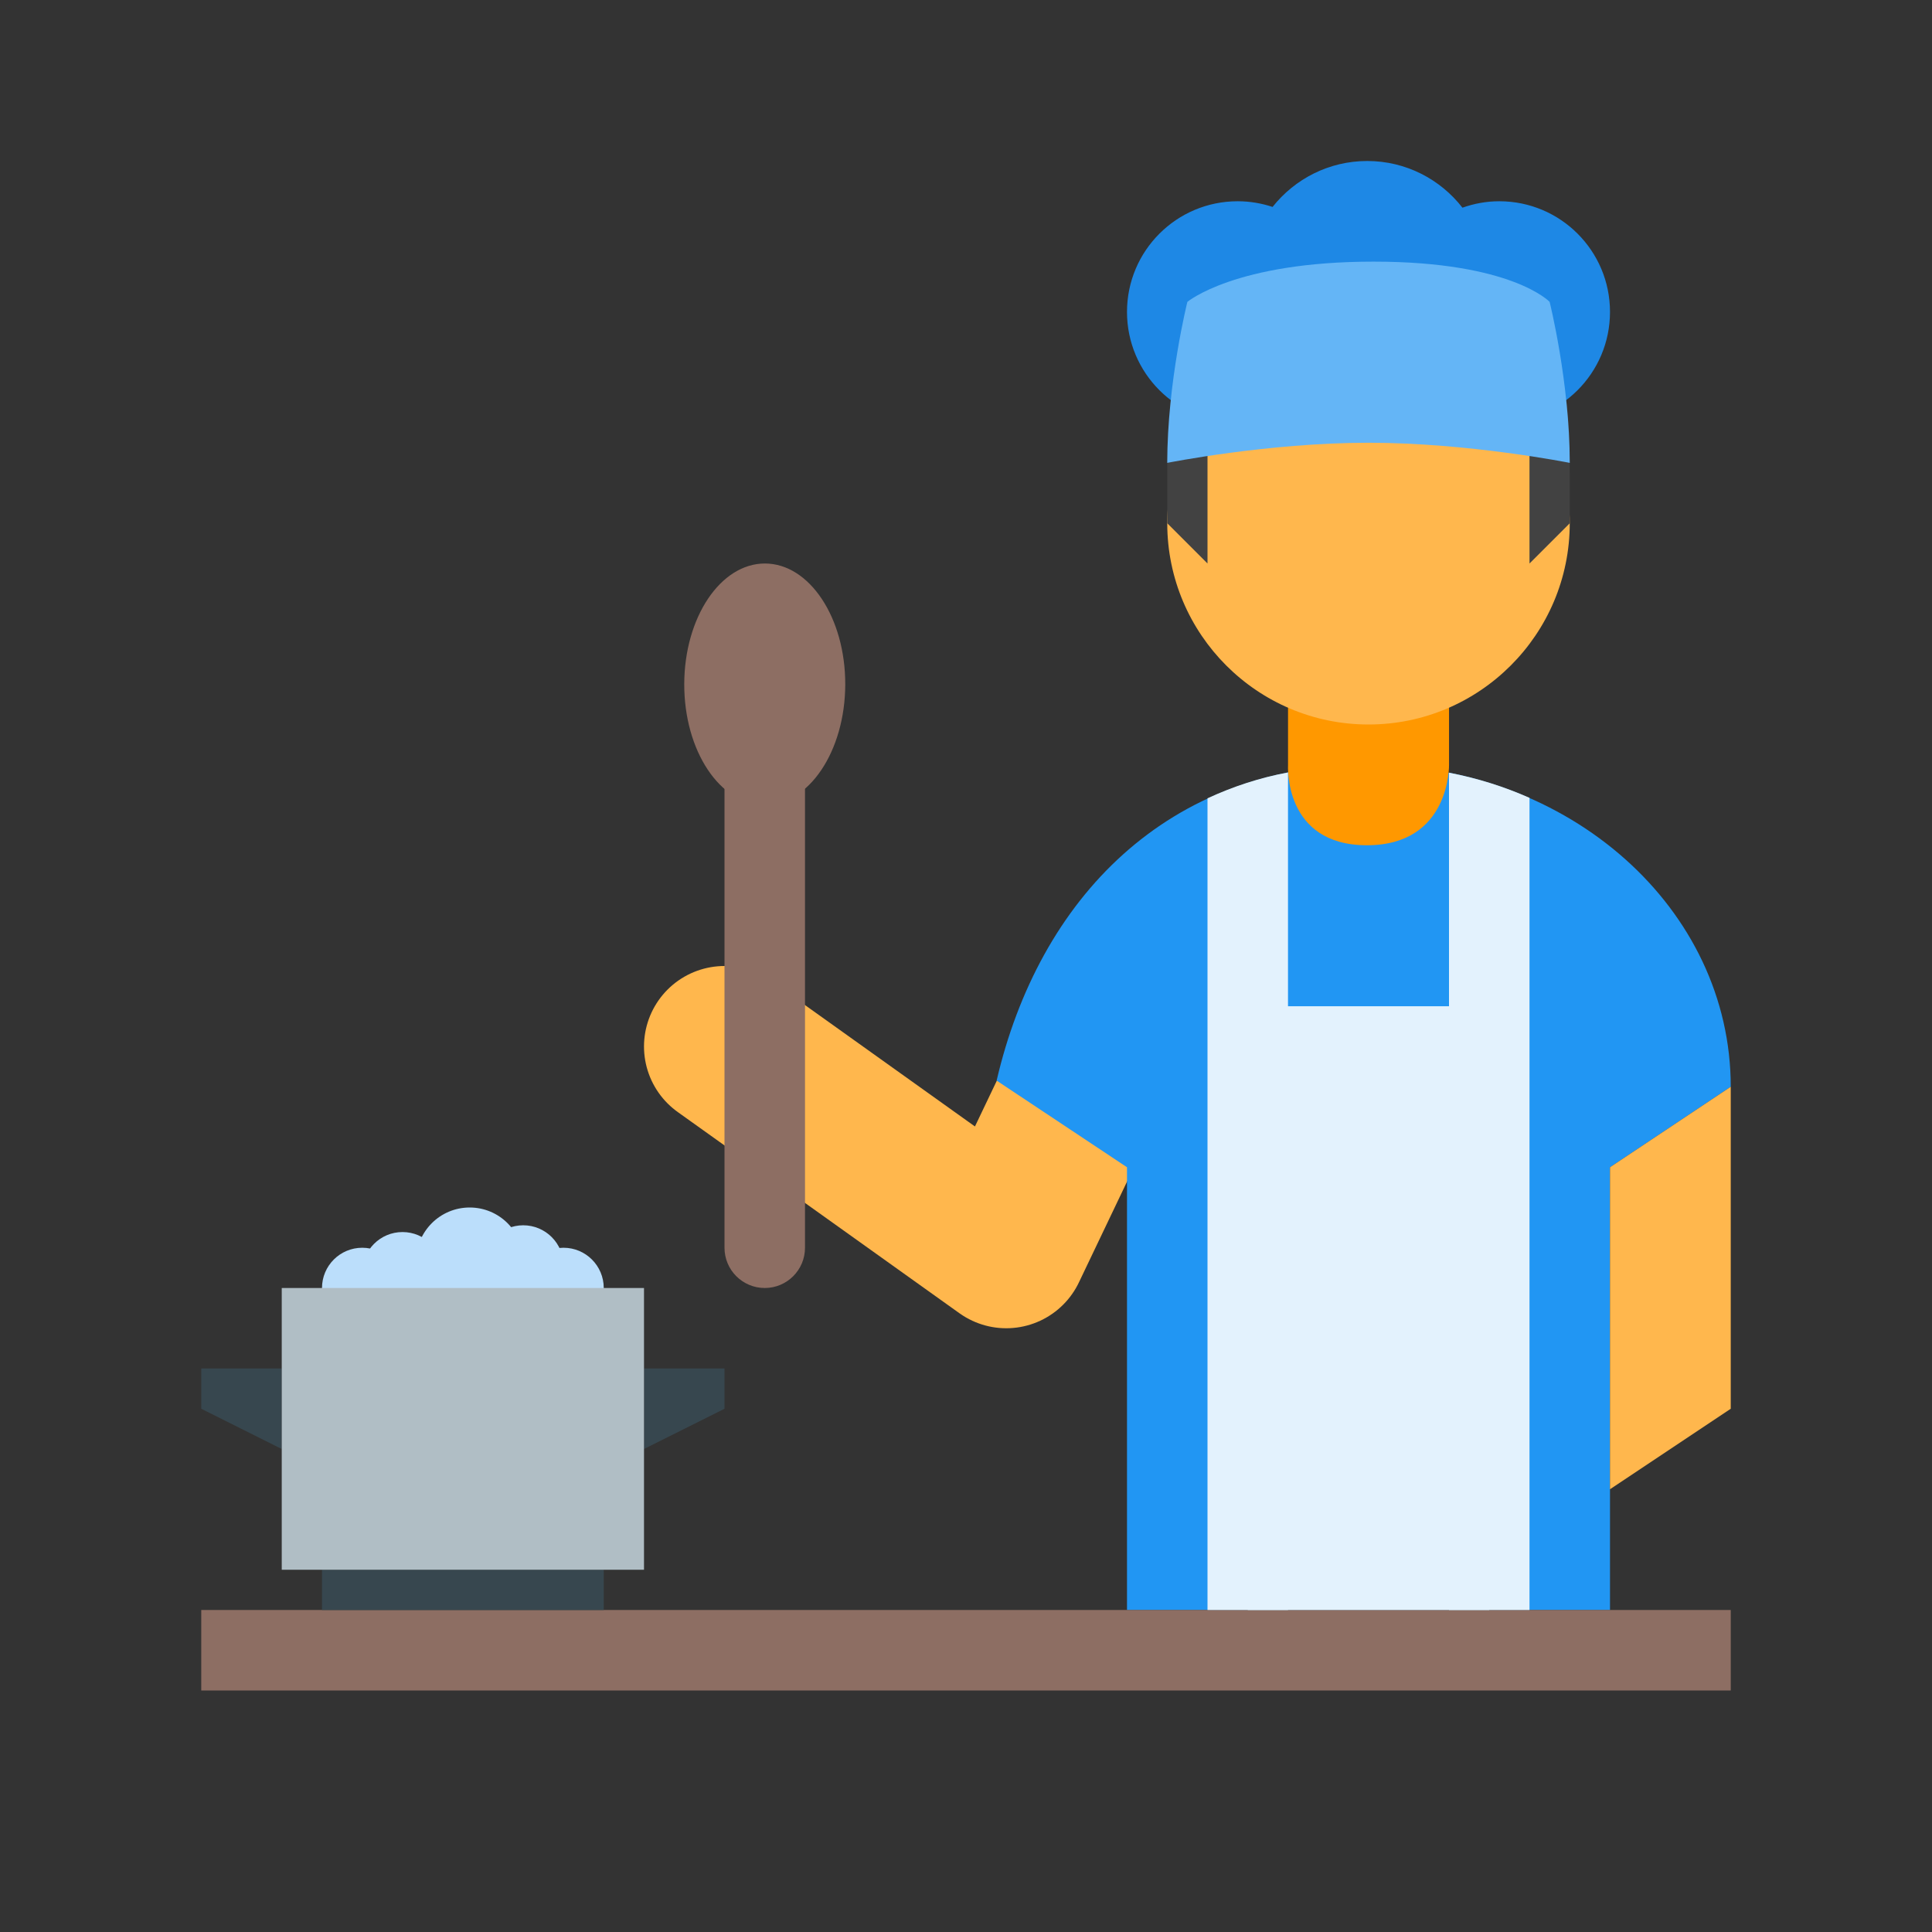
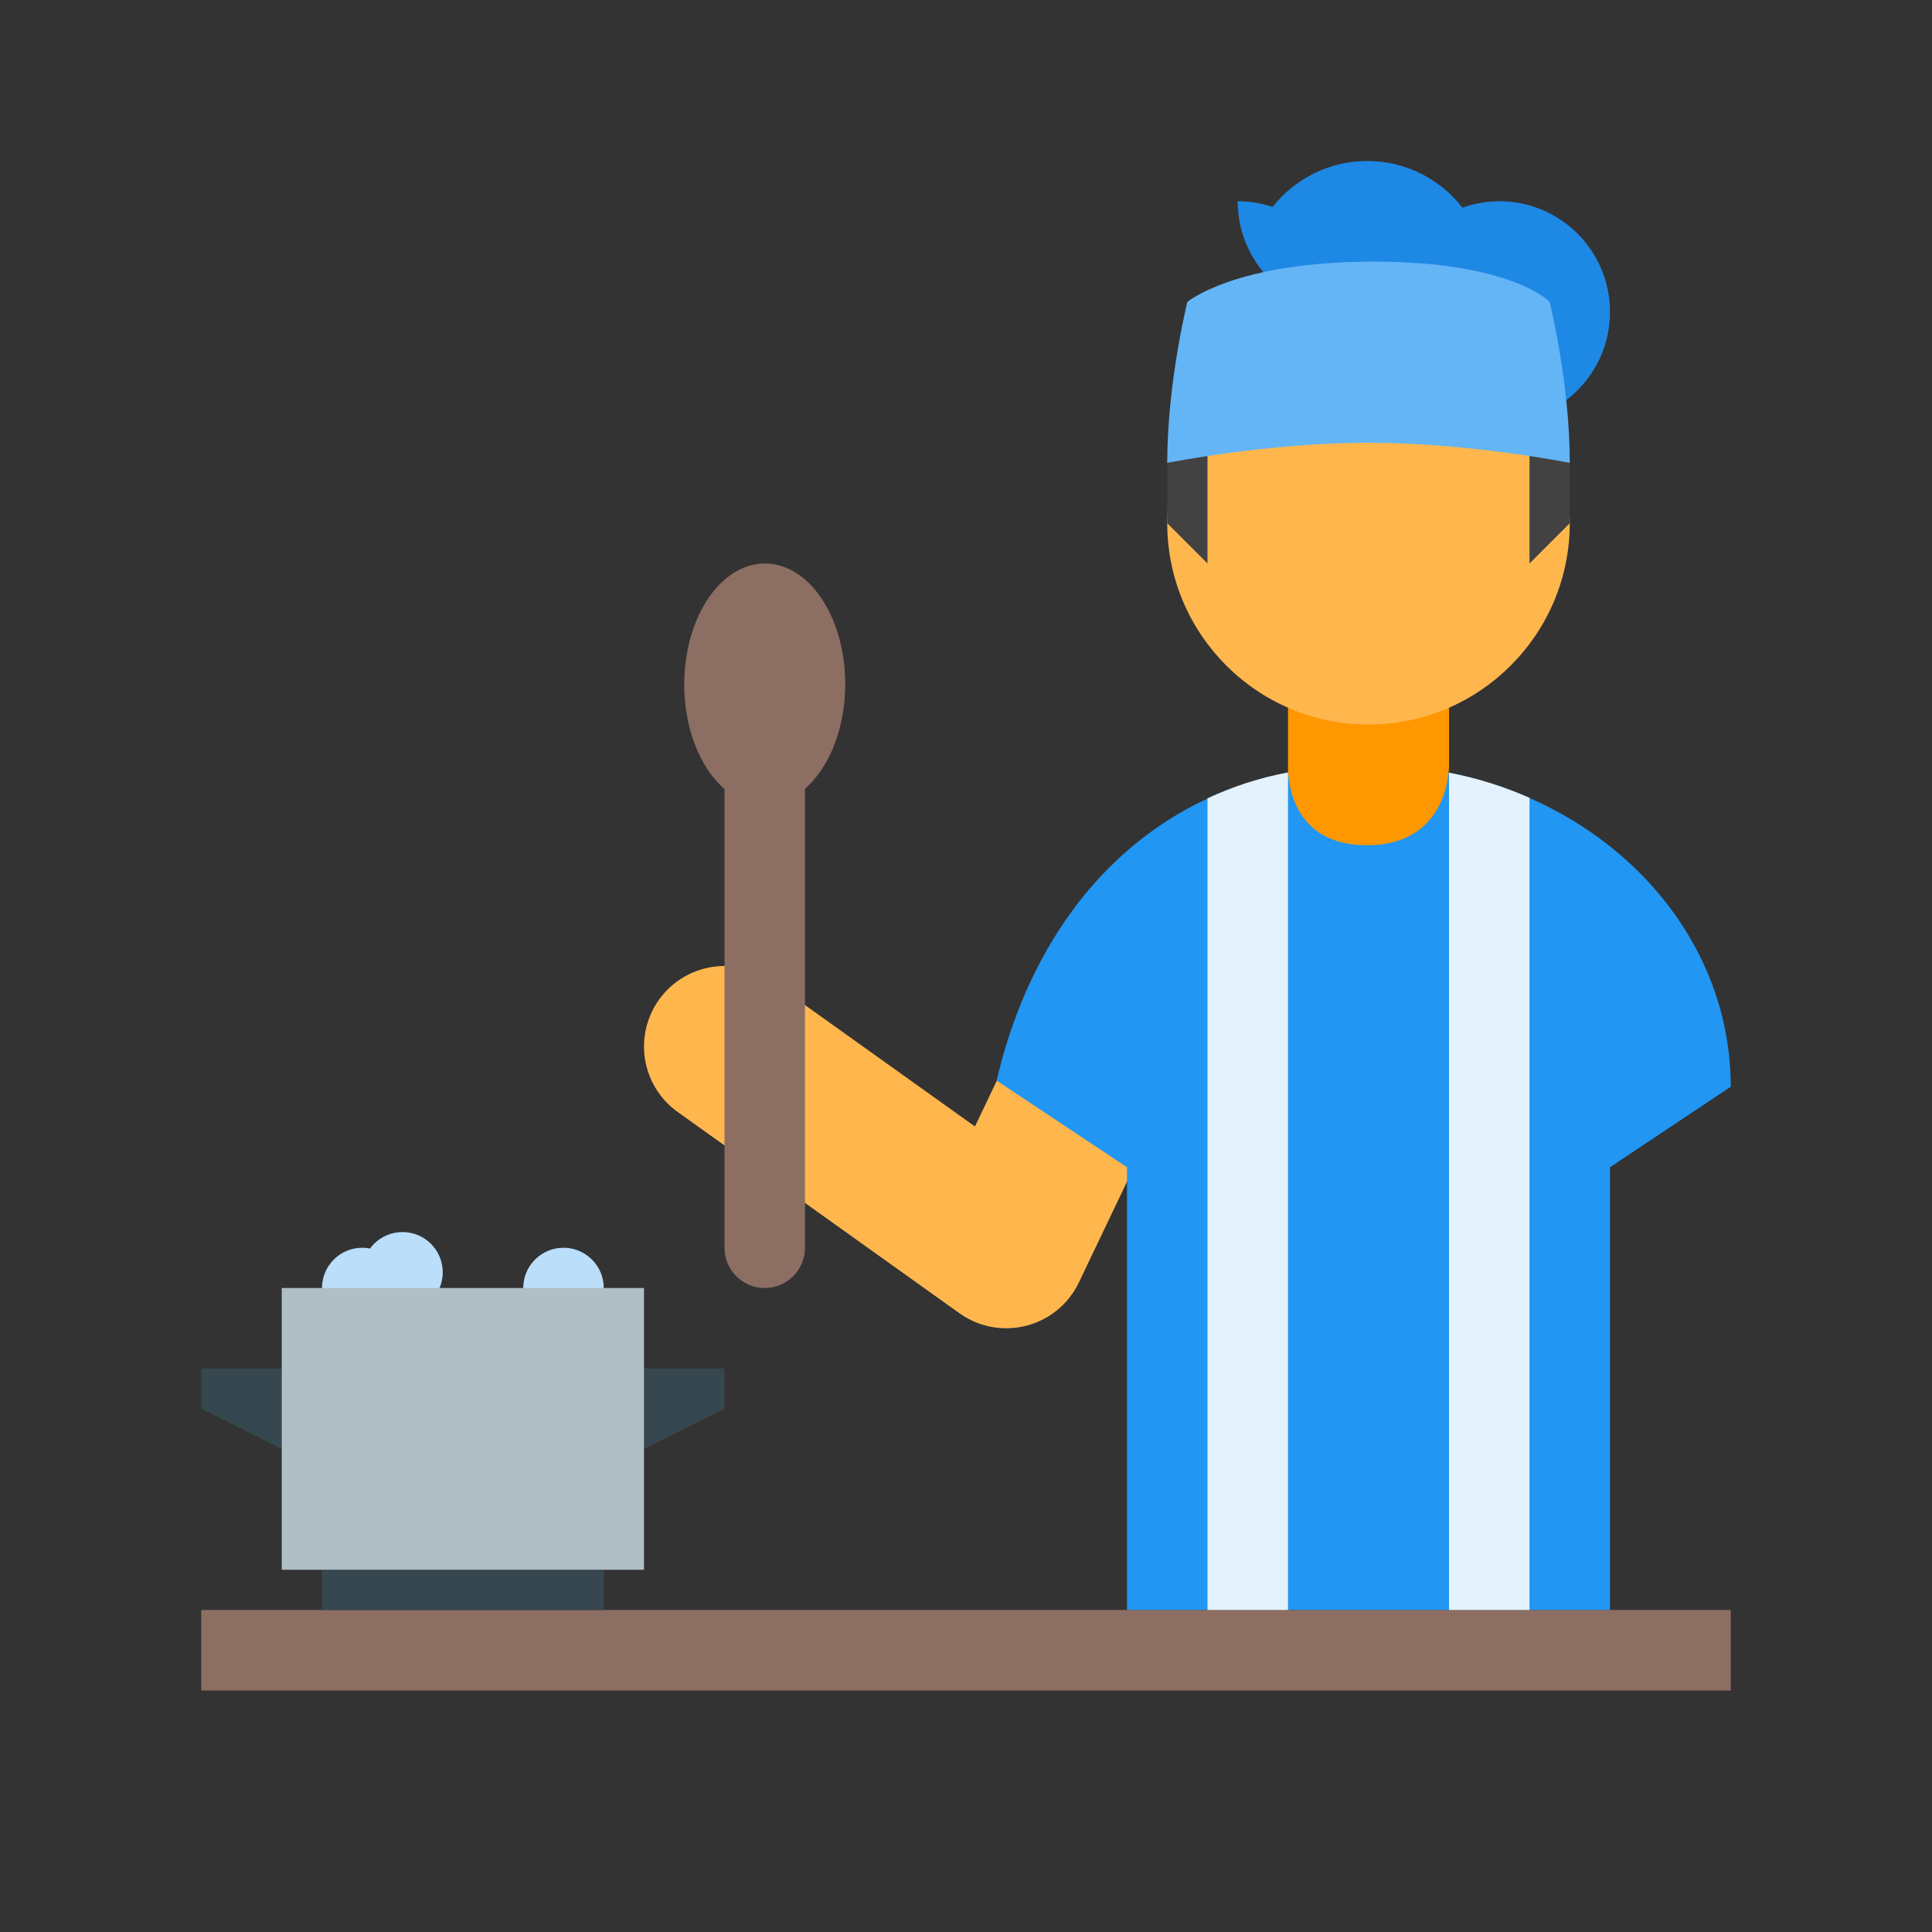
<svg xmlns="http://www.w3.org/2000/svg" viewBox="0 0 48 48" width="96px" height="96px">
  <rect x="0" y="0" width="48" height="48" fill="#333333" stroke="none" />
  <polyline fill="none" stroke="#ffb74d" stroke-linecap="round" stroke-linejoin="round" stroke-miterlimit="10" stroke-width="4" points="26.91,27 25,31 18,26" />
  <path fill="#2196f3" d="M28,29v11h12V29l3-2c0-4.418-4-8-9-8s-8.19,3.334-9.239,7.847L28,29z" />
  <rect width="38" height="2" x="5" y="40" fill="#8d6e63" />
  <path fill="#ff9800" d="M36.001,16h-4v3c0,0-0.124,2,1.959,2s2.041-2,2.041-2V16z" />
-   <polygon fill="#ffb74d" points="40,29 40,34 40,36 40,37 43,35 43,27" />
  <path fill="#ffb74d" d="M34,18c2.758,0,5-2.242,5-5s-2.242-5-5-5s-5,2.242-5,5S31.242,18,34,18" />
  <path fill="#424242" d="M33.781,6C31.344,6.219,29,7.93,29,11.574V13l1,1v-3l6.31-2.201L38,11v3l1-1v-1.203 C39,9.383,38.865,7.592,36,7l-0.485-1H33.781z" />
-   <path fill="#1e88e5" d="M37.25,5c-0.321,0-0.629,0.058-0.916,0.16C35.785,4.455,34.931,4,33.969,4 c-0.954,0-1.802,0.447-2.352,1.141C31.344,5.051,31.053,5,30.75,5C29.231,5,28,6.231,28,7.75c0,1.519,1.231,2.75,2.75,2.75 c0.753,0,1.435-0.303,1.931-0.793C33.072,9.893,33.507,10,33.969,10c0.478,0,0.928-0.115,1.329-0.314 c0.498,0.503,1.188,0.814,1.952,0.814c1.519,0,2.75-1.231,2.75-2.75C40,6.231,38.769,5,37.25,5z" />
+   <path fill="#1e88e5" d="M37.25,5c-0.321,0-0.629,0.058-0.916,0.16C35.785,4.455,34.931,4,33.969,4 c-0.954,0-1.802,0.447-2.352,1.141C31.344,5.051,31.053,5,30.75,5c0,1.519,1.231,2.75,2.75,2.75 c0.753,0,1.435-0.303,1.931-0.793C33.072,9.893,33.507,10,33.969,10c0.478,0,0.928-0.115,1.329-0.314 c0.498,0.503,1.188,0.814,1.952,0.814c1.519,0,2.75-1.231,2.75-2.75C40,6.231,38.769,5,37.25,5z" />
  <path fill="#64b5f6" d="M39,11.5c0,0-2.5-0.5-5-0.5s-5,0.5-5,0.5c0-2,0.5-4,0.5-4s1.188-1,4.625-1c3.438,0,4.375,1,4.375,1 S39,9.5,39,11.5z" />
  <path fill="#e3f2fd" d="M30,19.834V40h2V19.191C31.294,19.322,30.628,19.543,30,19.834z" />
  <path fill="#e3f2fd" d="M36,19.197V40h2V19.822C37.371,19.545,36.737,19.341,36,19.197z" />
-   <rect width="6" height="15" x="31" y="25" fill="#e3f2fd" />
  <path fill="#8d6e63" d="M21,17.005c-0.004,1.657-0.903,2.998-2.007,2.995S16.996,18.652,17,16.995 c0.004-1.657,0.903-2.998,2.007-2.995S21.004,15.348,21,17.005z" />
  <path fill="#8d6e63" d="M20,16v15c0,0.552-0.448,1-1,1h0c-0.552,0-1-0.448-1-1V16H20z" />
  <polygon fill="#37474f" points="7,36 5,35 5,34 7,34" />
  <polygon fill="#37474f" points="16,36 16,34 18,34 18,35" />
  <rect width="7" height="1" x="8" y="39" fill="#37474f" />
-   <circle cx="13" cy="31.442" r="1" fill="#bbdefb" />
-   <circle cx="11.669" cy="31.331" r="1.331" fill="#bbdefb" />
  <circle cx="10" cy="31.61" r="1" fill="#bbdefb" />
  <circle cx="9" cy="32" r="1" fill="#bbdefb" />
  <circle cx="14" cy="32" r="1" fill="#bbdefb" />
  <rect width="9" height="7" x="7" y="32" fill="#b0bec5" />
</svg>